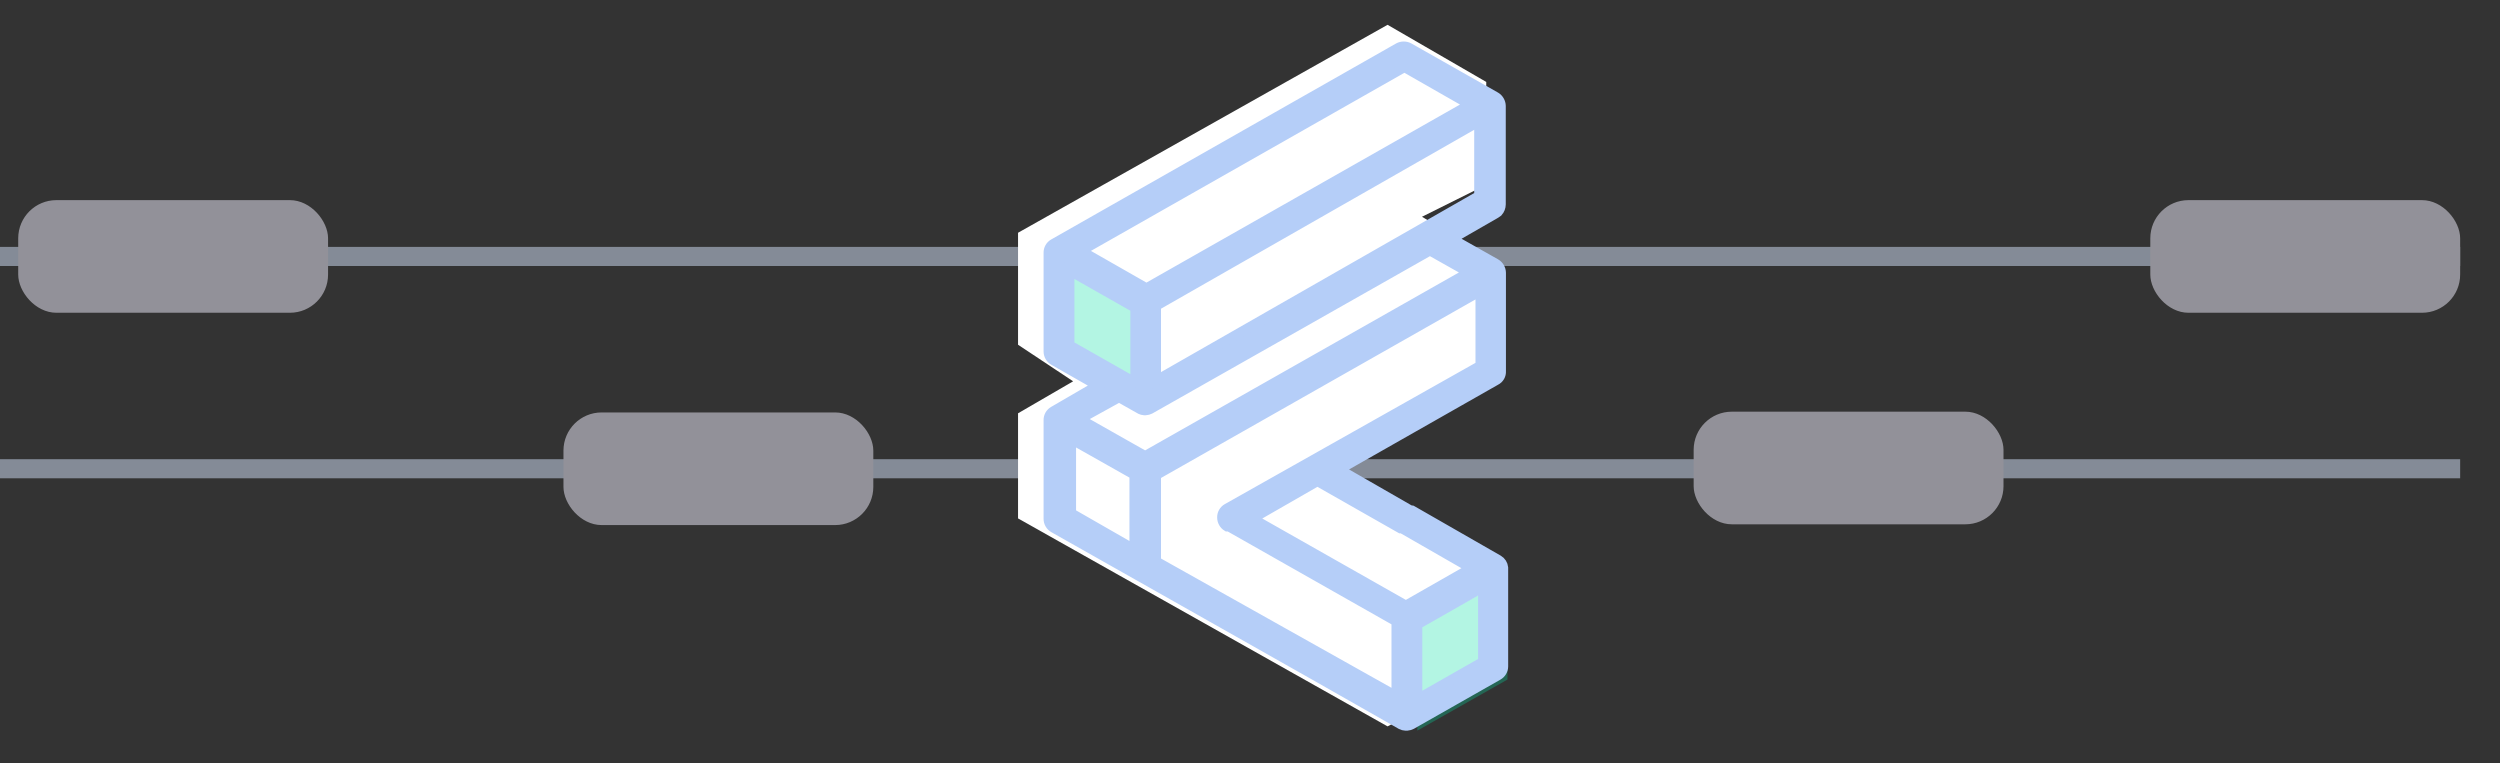
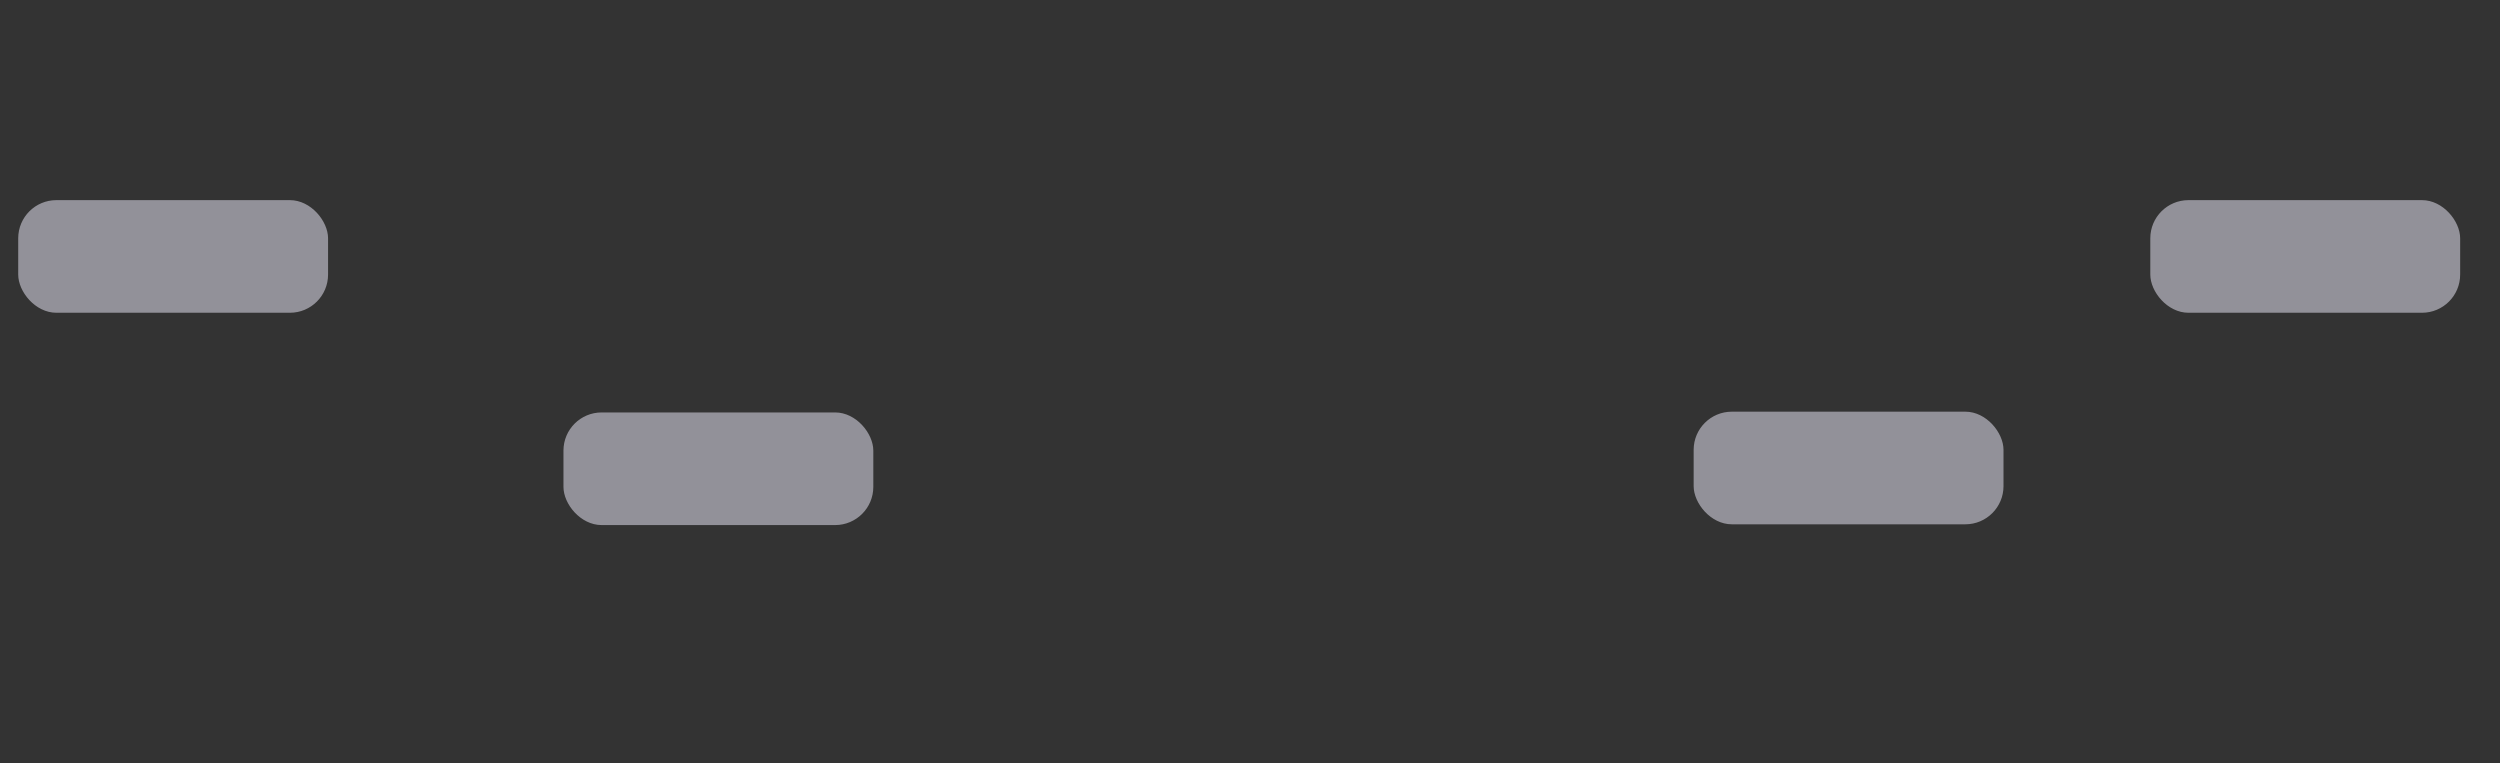
<svg xmlns="http://www.w3.org/2000/svg" width="262" height="80" viewBox="0 0 262 80" fill="none">
  <rect x="0" y="0" width="262" height="80" fill="#333333" stroke="none" />
  <g clip-path="url(#clip0_2069_20875)">
    <g opacity="0.5">
-       <path fill-rule="evenodd" clip-rule="evenodd" d="M257.824 27.875L1.74846e-07 27.875L0 25.875L257.824 25.875L257.824 27.875Z" fill="#D5E4FC" />
-       <path fill-rule="evenodd" clip-rule="evenodd" d="M257.824 50.125L1.74846e-07 50.125L0 48.125L257.824 48.125L257.824 50.125Z" fill="#D5E4FC" />
      <rect x="225.352" y="20.974" width="32.472" height="11.803" rx="4" fill="#F2F0FF" />
      <rect x="177.495" y="43.144" width="32.472" height="11.803" rx="4" fill="#F2F0FF" />
      <rect x="59.051" y="43.224" width="32.472" height="11.803" rx="4" fill="#F2F0FF" />
      <rect x="1.909" y="20.974" width="32.472" height="11.803" rx="4" fill="#F2F0FF" />
    </g>
    <g clip-path="url(#clip1_2069_20875)">
      <mask id="mask0_2069_20875" style="mask-type:luminance" maskUnits="userSpaceOnUse" x="92" y="1" width="74" height="77">
-         <path d="M92.467 1.365H165.933V77.778H92.467V1.365Z" fill="white" />
-       </mask>
+         </mask>
      <g mask="url(#mask0_2069_20875)">
        <path d="M106.691 24.393L145.417 2.6L155.759 8.587V19.364L149.024 22.717L155.759 26.788V37.805L136.757 48.822L155.759 60.318V70.616L145.417 76.124L106.691 54.33V43.313L112.464 39.961L106.691 36.129V24.393Z" fill="white" />
        <path opacity="0.3" d="M111.8 36.239V26.025L119.533 31.053V41.425L111.8 36.239Z" fill="#01DEA2" />
        <path opacity="0.3" d="M157.982 71.219V60.675L148.533 65.866V76.571L157.982 71.219Z" fill="#01DEA2" />
-         <path d="M157.032 58.669L147.956 53.465C147.905 53.454 147.852 53.454 147.801 53.465L140.373 49.196L156.761 39.879C156.94 39.79 157.089 39.65 157.189 39.477C157.289 39.303 157.336 39.104 157.323 38.904V28.593C157.32 28.395 157.267 28.202 157.169 28.031C157.07 27.861 156.93 27.718 156.761 27.618L152.164 25.026L156.741 22.394L156.993 22.219C157.191 21.999 157.301 21.715 157.304 21.419V11.108C157.301 10.911 157.248 10.718 157.149 10.547C157.051 10.376 156.91 10.234 156.741 10.134L147.665 4.988C147.495 4.897 147.305 4.85 147.112 4.85C146.92 4.85 146.73 4.897 146.56 4.988L110.41 25.532C110.242 25.627 110.103 25.766 110.007 25.935C109.912 26.103 109.863 26.294 109.867 26.487V36.838C109.867 37.033 109.92 37.224 110.019 37.392C110.117 37.56 110.259 37.699 110.429 37.793L115.006 40.405L110.41 43.075C110.242 43.17 110.103 43.309 110.007 43.477C109.912 43.646 109.863 43.837 109.867 44.03V54.381C109.867 54.576 109.92 54.767 110.019 54.935C110.117 55.103 110.259 55.242 110.429 55.336C122.566 62.217 134.734 69.042 146.85 75.958C146.99 76.027 147.142 76.067 147.297 76.075H147.471C147.633 76.059 147.791 76.013 147.936 75.939L156.993 70.793C157.163 70.699 157.305 70.561 157.404 70.392C157.503 70.225 157.555 70.033 157.556 69.838V59.487C157.539 59.319 157.483 59.157 157.392 59.015C157.301 58.873 157.177 58.754 157.032 58.669ZM146.773 55.394H146.928L154.162 59.546L147.335 63.444L131.277 54.342L138.065 50.443L146.773 55.394ZM112.272 46.038L118.866 49.761V57.558L112.272 53.776V46.038ZM121.173 39.859V32.062L154.782 12.863L154.996 12.726V20.523L121.173 39.859ZM147.18 7.054L154.007 10.952L153.134 11.459L120.146 30.191L113.319 26.293L147.18 7.054ZM112.097 28.378L118.963 32.277V40.073L112.097 36.175V28.378ZM117.275 41.652L119.525 42.919C119.641 42.974 119.766 43.008 119.894 43.017H120.068C120.223 43.008 120.375 42.968 120.514 42.9L149.857 26.273L153.91 28.554L120.01 47.773L117.935 46.603L113.183 43.913L117.275 41.652ZM121.173 58.825V49.8L155.131 30.522V38.319L128.601 53.27C128.433 53.364 128.294 53.504 128.199 53.672C128.103 53.84 128.054 54.031 128.058 54.225C128.057 54.42 128.106 54.613 128.202 54.784C128.297 54.955 128.434 55.098 128.601 55.199H128.795L146.327 65.14V72.937L121.173 58.825ZM155.403 69.35L148.557 73.249V65.452L155.403 61.554V69.35Z" fill="#B5CEF8" stroke="#B5CEF8" />
      </g>
    </g>
  </g>
  <defs>
    <clipPath id="clip0_2069_20875">
      <rect width="262" height="80" fill="white" />
    </clipPath>
    <clipPath id="clip1_2069_20875">
      <rect width="58" height="77" fill="white" transform="translate(106 1)" />
    </clipPath>
  </defs>
</svg>